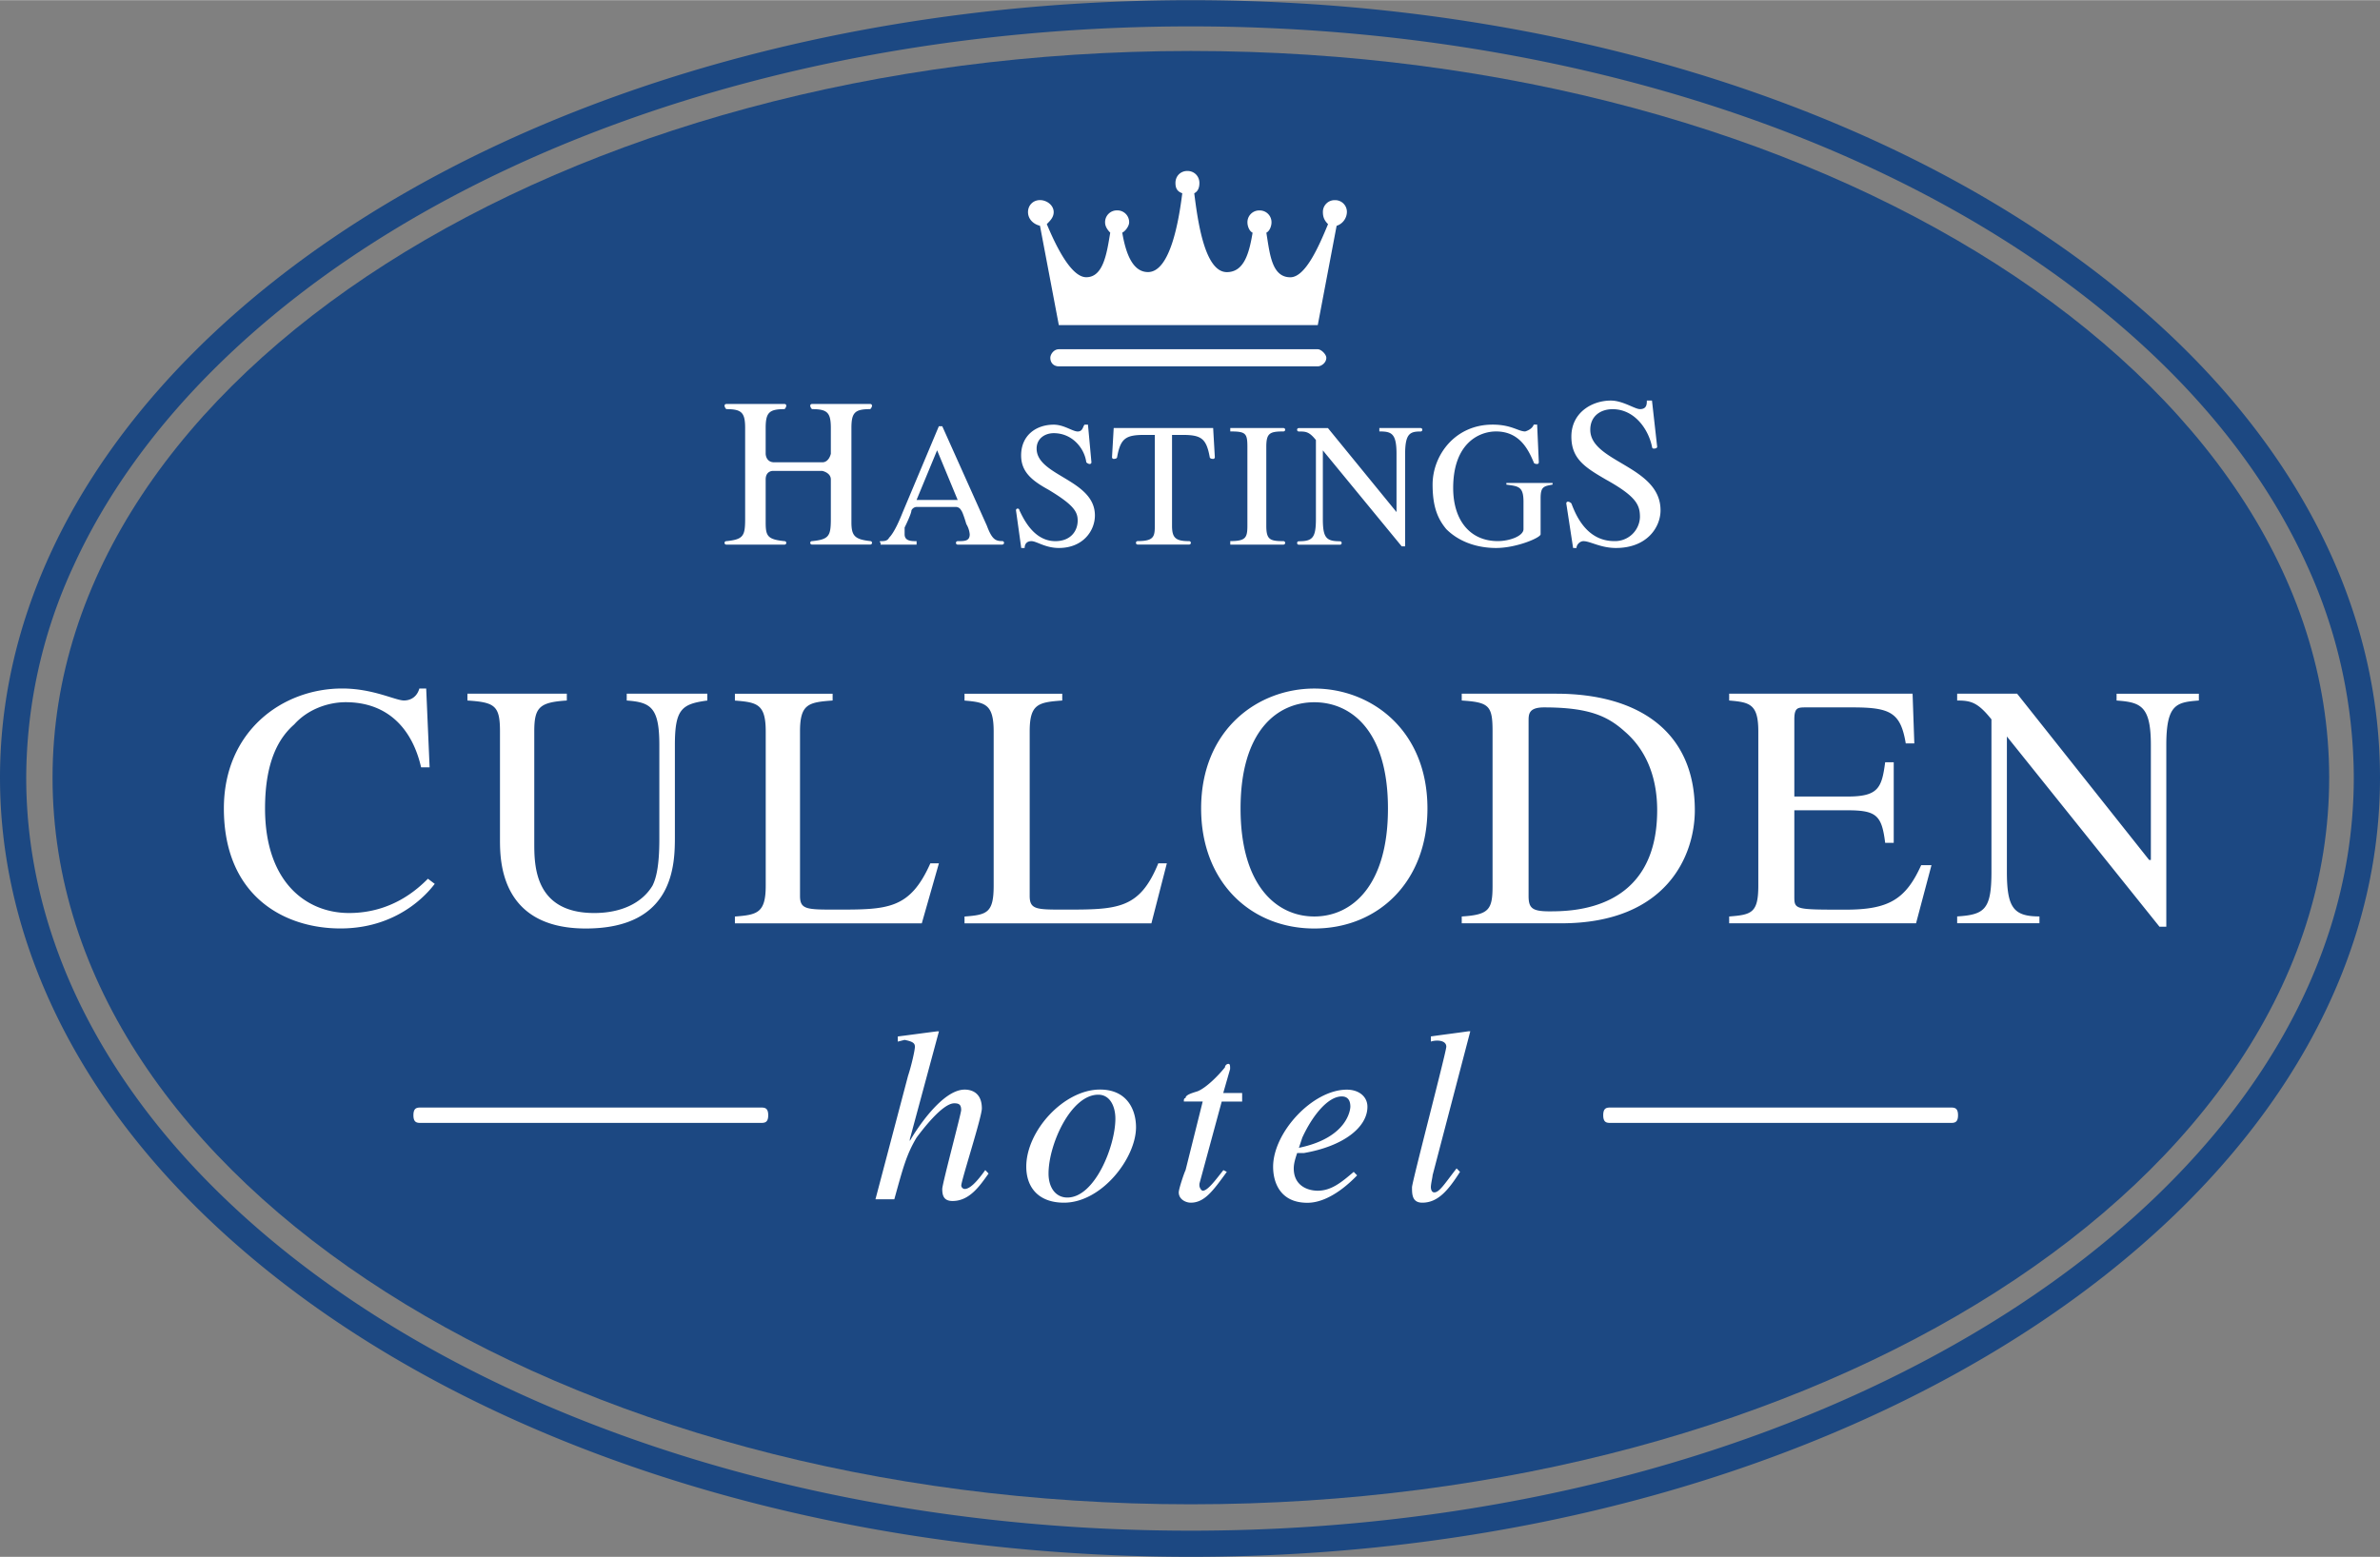
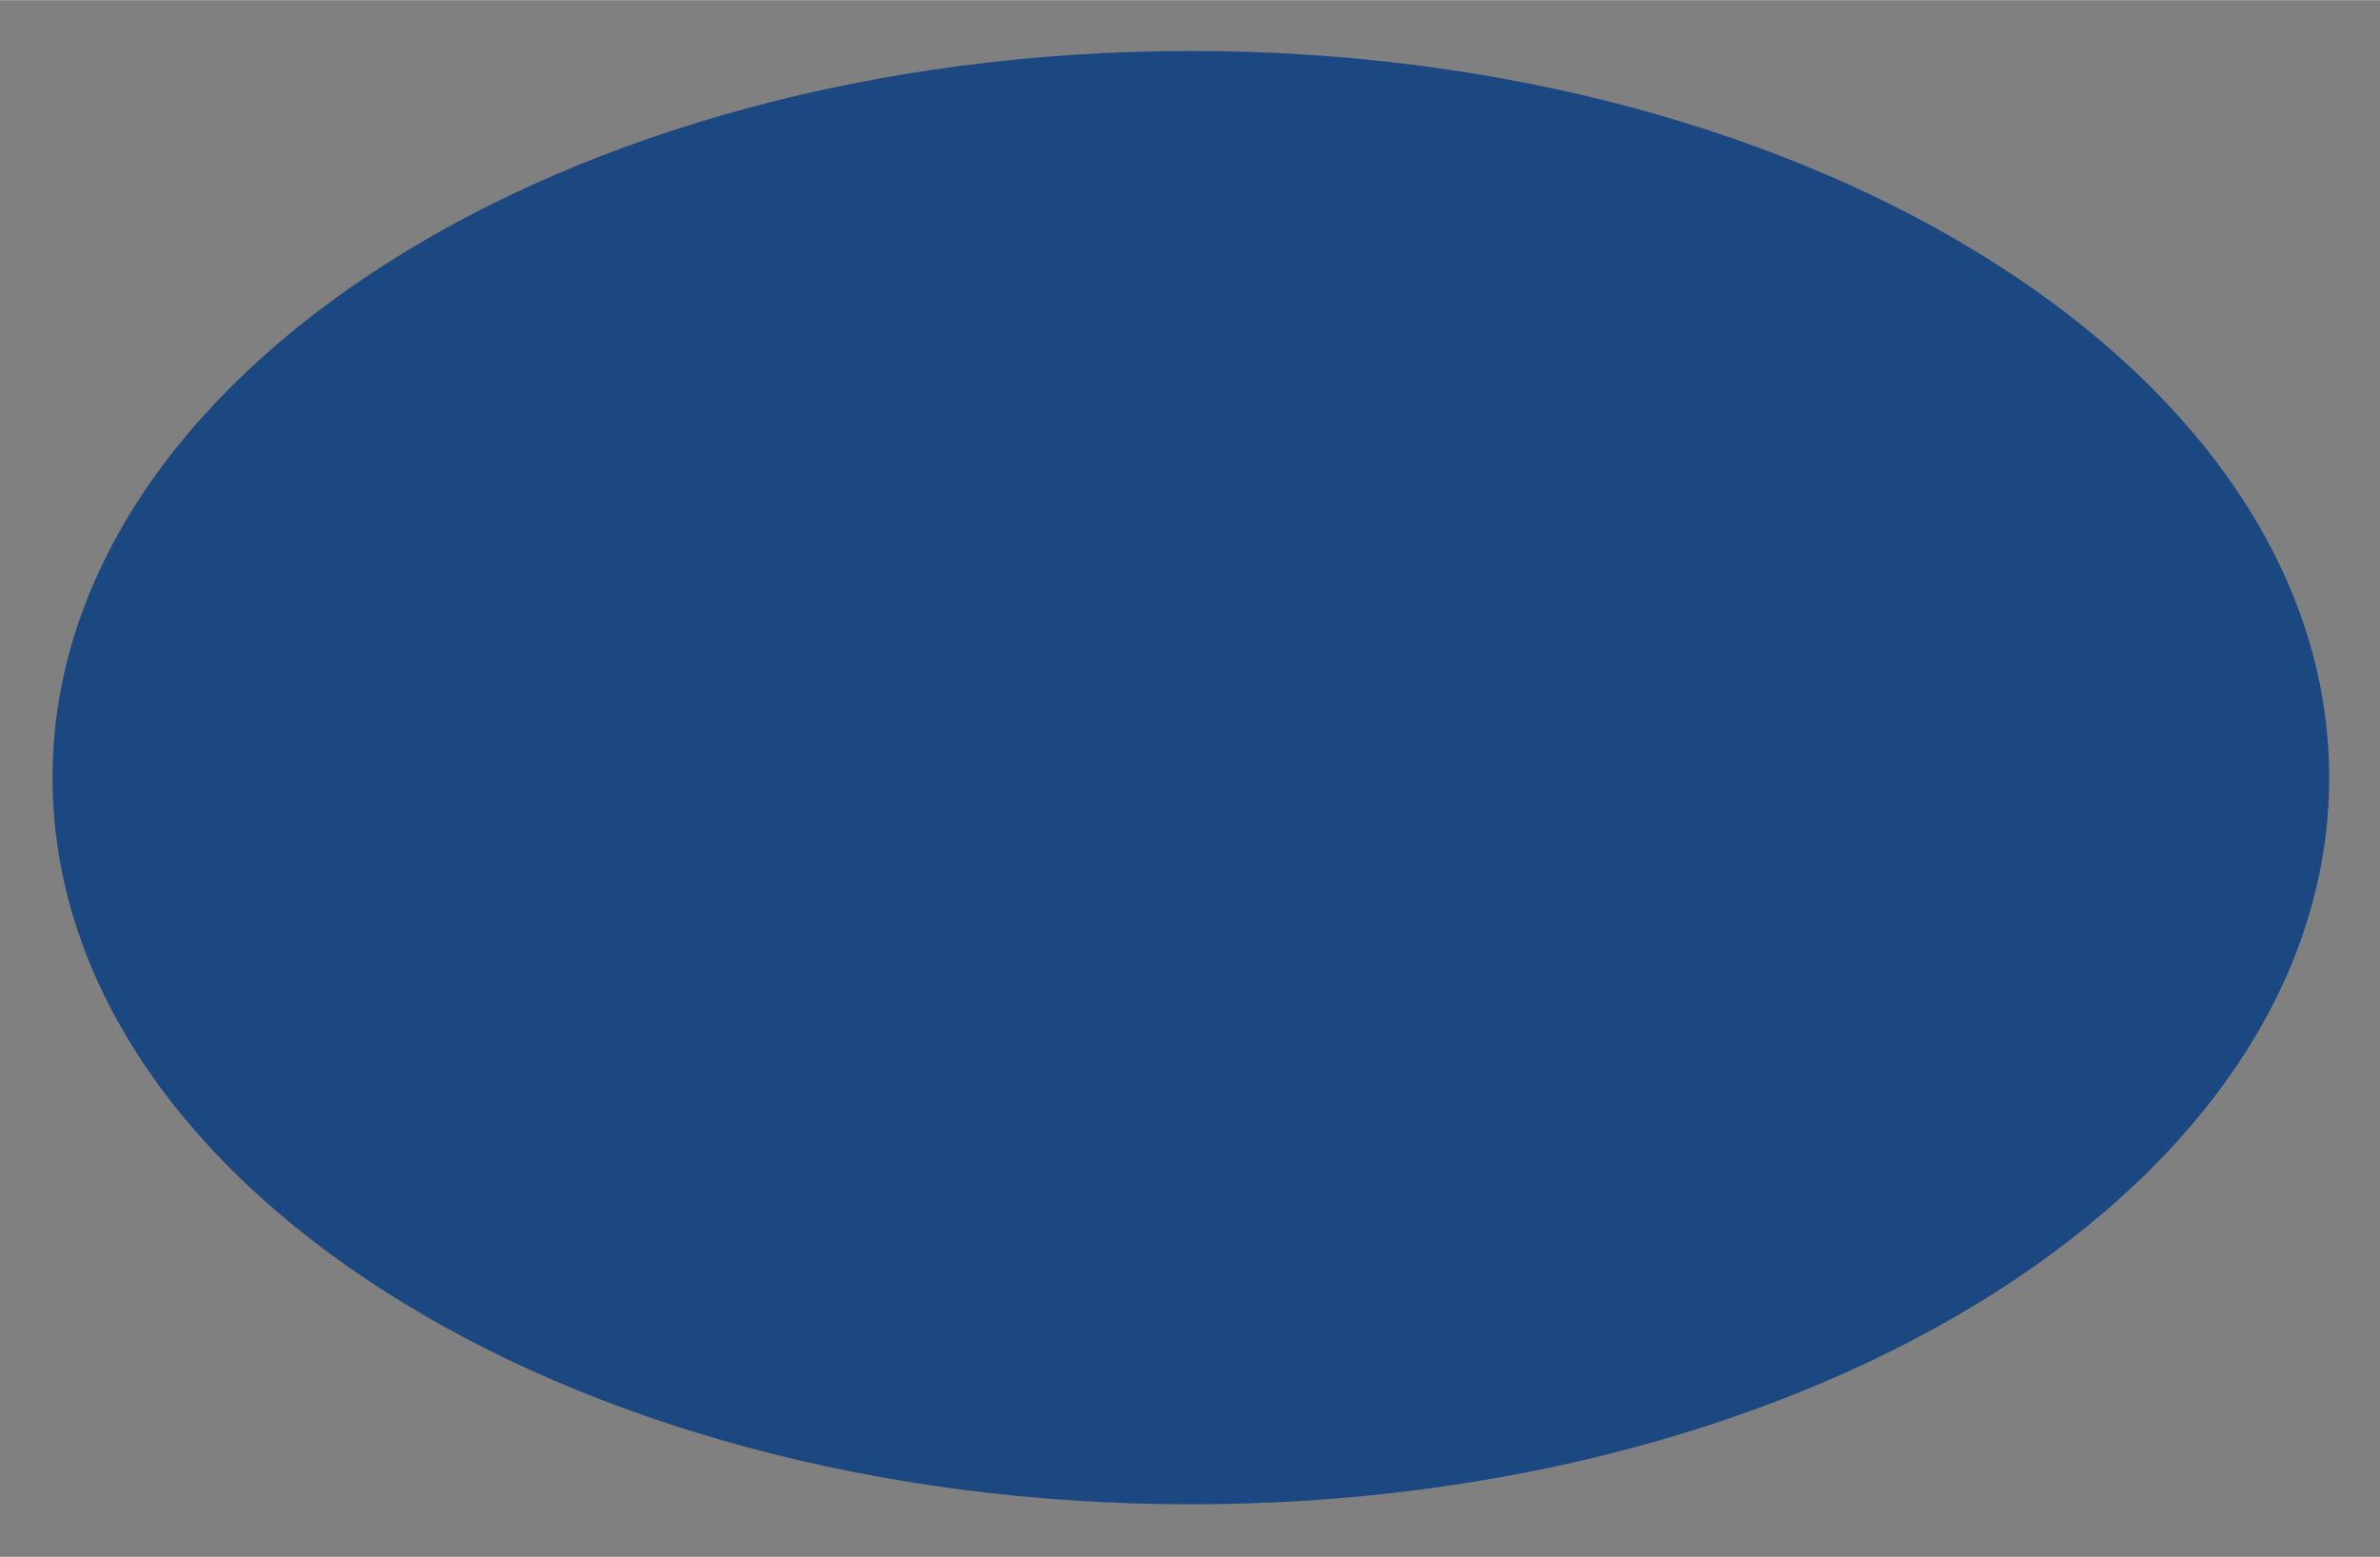
<svg xmlns="http://www.w3.org/2000/svg" width="2500" height="1636" viewBox="0 0 43.937 28.746">
  <rect x="0" y="0" width="43.937" height="28.746" fill="#808080" stroke="none" />
-   <path d="M0 14.357c0-1.405.314-2.787.917-4.108.606-1.327 1.503-2.59 2.667-3.754C5.62 4.459 8.36 2.833 11.526 1.717 14.679.605 18.257 0 21.984 0c3.715 0 7.296.607 10.457 1.721 3.166 1.115 5.91 2.741 7.944 4.775 1.16 1.16 2.046 2.418 2.644 3.739.6 1.325.908 2.712.908 4.123 0 3.98-2.481 7.589-6.483 10.197-3.97 2.587-9.443 4.191-15.469 4.191-3.727 0-7.305-.605-10.458-1.717-3.167-1.116-5.907-2.742-7.943-4.779-1.163-1.162-2.059-2.431-2.664-3.762-.605-1.33-.92-2.722-.92-4.131zm1.356-3.907a9.353 9.353 0 0 0-.872 3.908c0 1.339.3 2.663.876 3.931.582 1.278 1.445 2.5 2.566 3.62 1.985 1.986 4.663 3.574 7.76 4.665 3.102 1.094 6.625 1.689 10.298 1.689 5.933 0 11.312-1.574 15.207-4.112 3.866-2.519 6.262-5.986 6.262-9.793a9.455 9.455 0 0 0-.865-3.925c-.573-1.266-1.427-2.476-2.546-3.595-1.983-1.983-4.665-3.57-7.762-4.662C29.172 1.081 25.646.484 21.984.484c-3.673 0-7.196.595-10.298 1.688-3.098 1.092-5.775 2.68-7.76 4.665-1.125 1.125-1.989 2.341-2.57 3.613z" fill="#1c4882" />
  <path d="M.97 14.357C.97 6.951 10.37.938 21.985.938s21.014 6.013 21.014 13.419c0 7.438-9.399 13.419-21.014 13.419S.97 21.795.97 14.357z" fill="#1c4882" />
-   <path d="M24.327 6.762h-4.779c-.095 0-.158-.063-.158-.158 0-.063.063-.158.158-.158h4.779c.063 0 .158.095.158.158 0 .094-.095.158-.158.158zM24.327 6.002l.348-1.835a.275.275 0 0 0 .19-.253.216.216 0 0 0-.221-.221.216.216 0 0 0-.222.221c0 .095.031.159.095.222-.158.38-.411.981-.696.981-.348 0-.38-.443-.443-.823.063-.031.095-.126.095-.189a.217.217 0 0 0-.222-.222.217.217 0 0 0-.222.222c0 .063.031.158.095.189-.063.38-.158.728-.475.728-.411 0-.538-.949-.602-1.456.063-.032.095-.095.095-.19 0-.126-.095-.222-.222-.222s-.22.095-.22.221c0 .095.031.158.126.19-.063.506-.222 1.456-.633 1.456-.285 0-.411-.348-.475-.728.063-.031.127-.126.127-.189a.217.217 0 0 0-.222-.222.217.217 0 0 0-.222.222c0 .063.032.126.095.189-.063.38-.126.823-.443.823-.285 0-.57-.602-.728-.981.063-.063.127-.126.127-.222 0-.126-.127-.221-.253-.221s-.221.095-.221.221c0 .127.095.222.221.253l.348 1.835h4.78v.001zM14.294 8.534h.886c.126 0 .158-.158.158-.158v-.475c0-.285-.063-.349-.348-.349 0 0-.032-.031-.032-.063s.032-.032.032-.032h1.076s.032 0 .032.032-.032.063-.032.063c-.285 0-.348.063-.348.349v1.74c0 .253.063.316.348.348 0 0 .032 0 .032.032s-.032.032-.032.032H14.99s-.032 0-.032-.032.032-.031.032-.031c.316-.032.348-.095.348-.412v-.727c0-.127-.158-.158-.158-.158h-.918s-.127 0-.127.158v.791c0 .253.032.316.349.348 0 0 .031 0 .031.032s-.031.032-.031.032h-1.076s-.032 0-.032-.032.032-.032.032-.032c.316-.032.348-.095.348-.412V7.901c0-.285-.063-.349-.348-.349 0 0-.032-.031-.032-.063s.032-.032.032-.032h1.076s.031 0 .031.032-.031.063-.031.063c-.285 0-.349.063-.349.349v.475s0 .158.159.158zM16.92 9.23l.38-.918.38.918h-.76zm1.615.791c0-.032-.032-.032-.032-.032-.126 0-.19-.032-.285-.285l-.823-1.836h-.063l-.665 1.583c-.063.158-.158.379-.253.475-.032.064-.095.064-.158.064 0 0-.032 0 0 .032v.032h.665v-.032-.032c-.095 0-.221 0-.221-.126v-.126s.126-.253.126-.317c.032-.063.095-.063.095-.063h.728s.063 0 .095.063c.031.032.095.253.095.253a.445.445 0 0 1 .063.19c0 .126-.095.126-.222.126 0 0-.032 0-.032.032s.032.032.032.032h.823c0-.001.032-.001.032-.033zM20.149 8.534s0 .031-.032.031-.063-.031-.063-.031c-.032-.253-.253-.538-.601-.538-.158 0-.316.095-.316.285 0 .506 1.076.57 1.076 1.234 0 .285-.221.601-.665.601-.253 0-.411-.126-.506-.126s-.126.063-.126.126h-.063l-.097-.696s0-.031.031-.031c.032 0 .032.031.032.031.063.127.253.57.664.57.285 0 .412-.19.412-.379 0-.158-.063-.285-.538-.57-.285-.158-.506-.317-.506-.633 0-.379.285-.569.602-.569.189 0 .348.126.443.126s.095-.095.126-.126h.063l.064.695zM21.984 10.021c0 .032-.032.032-.032.032h-.949s-.032 0-.032-.032.032-.032.032-.032c.316 0 .316-.095.316-.316V8.028h-.19c-.348 0-.443.063-.506.411 0 0 0 .032-.063.032-.031 0-.031-.032-.031-.032l.031-.538h1.836l.031.538s0 .032-.031.032c-.063 0-.063-.032-.063-.032-.063-.348-.158-.411-.506-.411h-.19v1.677c0 .222.063.285.316.285 0 0 .031 0 .031.031zM22.712 10.021v-.032c.285 0 .316-.063.316-.285V8.249c0-.253-.032-.285-.316-.285v-.032-.031h.981s.032 0 .032.031c0 .032-.032.032-.032.032-.253 0-.316.032-.316.285v1.456c0 .253.063.285.316.285 0 0 .032 0 .032.032s-.032.032-.032.032h-.981v-.033zM26.257 7.933c0 .032-.032.032-.032.032-.189 0-.285.032-.285.412v1.709h-.063l-1.456-1.772V9.58c0 .349.063.412.316.412 0 0 .031 0 .031.032s-.031.032-.031.032h-.76s-.031 0-.031-.032.031-.032.031-.032c.253 0 .316-.063.316-.412V8.123c-.126-.158-.189-.158-.316-.158 0 0-.031 0-.031-.032 0-.031.031-.031.031-.031h.538l1.266 1.551V8.376c0-.38-.095-.412-.317-.412v-.032-.031h.76c.001 0 .033 0 .033.032zM28.662 8.914v.031c-.158.032-.221.032-.221.253v.665c0 .063-.443.253-.823.253-.316 0-.665-.095-.918-.348-.158-.19-.253-.412-.253-.823 0-.538.411-1.107 1.107-1.107.349 0 .475.126.602.126 0 0 .126-.032.158-.126h.063l.031.696s0 .031-.031.031c-.063 0-.063-.031-.063-.031-.095-.222-.253-.57-.696-.57-.316 0-.791.222-.791 1.044 0 .602.316.981.823.981.221 0 .475-.095.475-.221v-.506c0-.285-.095-.285-.316-.316v-.031h.853v-.001zM30.593 8.249s0 .032-.063.032c-.032 0-.032-.032-.032-.032-.063-.316-.316-.696-.728-.696-.222 0-.412.127-.412.38 0 .602 1.297.665 1.297 1.487 0 .317-.253.696-.823.696-.285 0-.475-.126-.601-.126-.063 0-.127.063-.127.126h-.063l-.126-.823s0-.032.031-.032c.032 0 .063.032.063.032.063.159.253.696.791.696a.46.46 0 0 0 .475-.443c0-.222-.063-.38-.633-.696-.38-.222-.633-.38-.633-.791 0-.443.38-.665.728-.665.222 0 .443.158.538.158.127 0 .127-.095.127-.158h.095l.096.855zM7.774 20.733c-.071 0-.142 0-.142-.142s.071-.142.142-.142h6.266c.071 0 .142 0 .142.142s-.071.142-.142.142H7.774zm21.964 0c-.07 0-.141 0-.141-.142s.071-.142.141-.142h6.267c.071 0 .142 0 .142.142s-.071.142-.142.142h-6.267zM7.774 14.167c-.159-.696-.602-1.203-1.393-1.203-.317 0-.696.126-.95.411-.253.222-.538.633-.538 1.551 0 1.361.76 1.931 1.551 1.931.792 0 1.266-.443 1.456-.633l.126.095c-.032.032-.569.823-1.741.823-1.044 0-2.152-.602-2.152-2.216 0-1.424 1.076-2.215 2.184-2.215.57 0 .981.221 1.14.221.032 0 .221 0 .285-.221h.126l.063 1.456h-.157zM13.06 12.933c-.475.063-.601.158-.601.823v1.678c0 .506 0 1.709-1.646 1.709-1.583 0-1.583-1.266-1.583-1.646v-1.994c0-.475-.095-.538-.601-.57v-.126h1.835v.126c-.506.032-.601.126-.601.57v2.057c0 .412 0 1.297 1.107 1.297.506 0 .886-.189 1.076-.506.063-.126.126-.348.126-.854v-1.741c0-.696-.158-.791-.602-.823v-.126h1.488v.126h.002zM15.37 12.933c-.443.032-.601.063-.601.57v3.038c0 .253.126.253.665.253.949 0 1.361 0 1.741-.854h.158l-.316 1.108h-3.45v-.126c.411-.032.569-.063.569-.57v-2.848c0-.506-.158-.538-.569-.57v-.126h1.804v.125h-.001zM19.611 12.933c-.443.032-.602.063-.602.57v3.038c0 .253.127.253.633.253.981 0 1.393 0 1.741-.854h.158l-.285 1.108h-3.45v-.126c.412-.032.538-.063.538-.57v-2.848c0-.506-.158-.538-.538-.57v-.126h1.804v.125h.001zM24.263 16.921c-.696 0-1.361-.57-1.361-1.994 0-1.456.696-1.962 1.361-1.962s1.36.506 1.36 1.962c.001 1.424-.664 1.994-1.36 1.994zm0 .222c1.171 0 2.089-.854 2.089-2.216 0-1.456-1.045-2.215-2.089-2.215-1.045 0-2.089.759-2.089 2.215 0 1.361.918 2.216 2.089 2.216zM28.219 13.313c0-.126 0-.253.285-.253.823 0 1.171.158 1.488.443.442.38.601.918.601 1.456 0 1.867-1.583 1.867-1.994 1.867-.317 0-.38-.063-.38-.285v-3.228zm-1.234 3.734h1.835c1.962 0 2.468-1.266 2.468-2.088 0-1.456-1.044-2.152-2.563-2.152h-1.74v.126c.506.032.569.095.569.57v2.848c0 .443-.063.538-.569.57v.126zM35.372 17.047h-3.45v-.126c.412-.032.538-.063.538-.57v-2.848c0-.506-.158-.538-.538-.57v-.126h3.386l.032.918h-.158c-.095-.57-.285-.665-.981-.665h-.854c-.158 0-.222 0-.222.222v1.424h.981c.569 0 .633-.158.696-.633h.158v1.488h-.158c-.063-.506-.159-.601-.696-.601h-.981v1.582c0 .253 0 .253.949.253.792 0 1.108-.189 1.393-.822h.19l-.285 1.074zM40.593 12.933c-.411.032-.601.063-.601.823v3.354h-.126l-2.817-3.513v2.5c0 .665.126.823.601.823v.126h-1.519v-.126c.506-.032.633-.127.633-.823v-2.816c-.253-.316-.38-.348-.633-.348v-.126h1.107l2.437 3.07h.032v-2.121c0-.728-.19-.791-.633-.823v-.126h1.519v.126zM18.25 21.668c-.159.222-.348.507-.665.507-.158 0-.19-.095-.19-.222 0-.095.349-1.393.349-1.456 0-.095-.032-.126-.127-.126-.222 0-.601.506-.696.633-.189.316-.253.57-.411 1.139h-.348l.601-2.278c.063-.19.127-.475.127-.538s-.032-.095-.19-.127l-.126.032v-.095c.253-.032.475-.063.728-.095h.032l-.538 1.994v.031c.126-.221.601-.949 1.013-.949.095 0 .317.032.317.348 0 .159-.38 1.33-.38 1.424 0 .031.031.063.063.063.095 0 .222-.127.38-.349l.061.064zM20.275 20.212c.221 0 .316.222.316.443 0 .506-.38 1.456-.886 1.456-.222 0-.348-.19-.348-.443 0-.538.412-1.456.918-1.456zm.032-.095c-.665 0-1.361.76-1.361 1.424 0 .379.222.665.696.665.696 0 1.33-.823 1.33-1.393 0-.316-.159-.696-.665-.696zM22.934 20.339h-.38l-.412 1.519v.032c0 .031.032.095.063.095.095 0 .253-.222.38-.38l.063.032c-.253.348-.411.569-.665.569-.095 0-.222-.063-.222-.19 0-.063.095-.348.126-.412l.316-1.266h-.348c0-.032 0-.063.031-.063 0-.063.127-.095.222-.126.158-.063.38-.285.506-.443 0-.032.032-.063.063-.063s.032.032.032.095l-.127.443h.349v.158h.003zM24.042 21.003c.19-.412.475-.759.728-.759.127 0 .159.095.159.189 0 .032-.032.57-.95.76l.063-.19zm.949.634c-.222.189-.411.348-.664.348-.19 0-.443-.095-.443-.411 0-.095.031-.19.063-.285h.126c.729-.126 1.171-.475 1.171-.854 0-.189-.158-.316-.38-.316-.633 0-1.361.791-1.361 1.424 0 .285.127.665.633.665.443 0 .854-.443.918-.506l-.063-.065zM26.953 21.637c-.221.348-.412.569-.696.569-.19 0-.19-.158-.19-.285 0-.095.633-2.5.633-2.595 0-.127-.189-.127-.285-.095v-.095c.222-.032.475-.063.696-.095h.032l-.696 2.659c0 .032-.032.158-.032.221 0 0 0 .095.063.095.095 0 .19-.158.412-.443l.063.064z" fill="#fff" />
</svg>